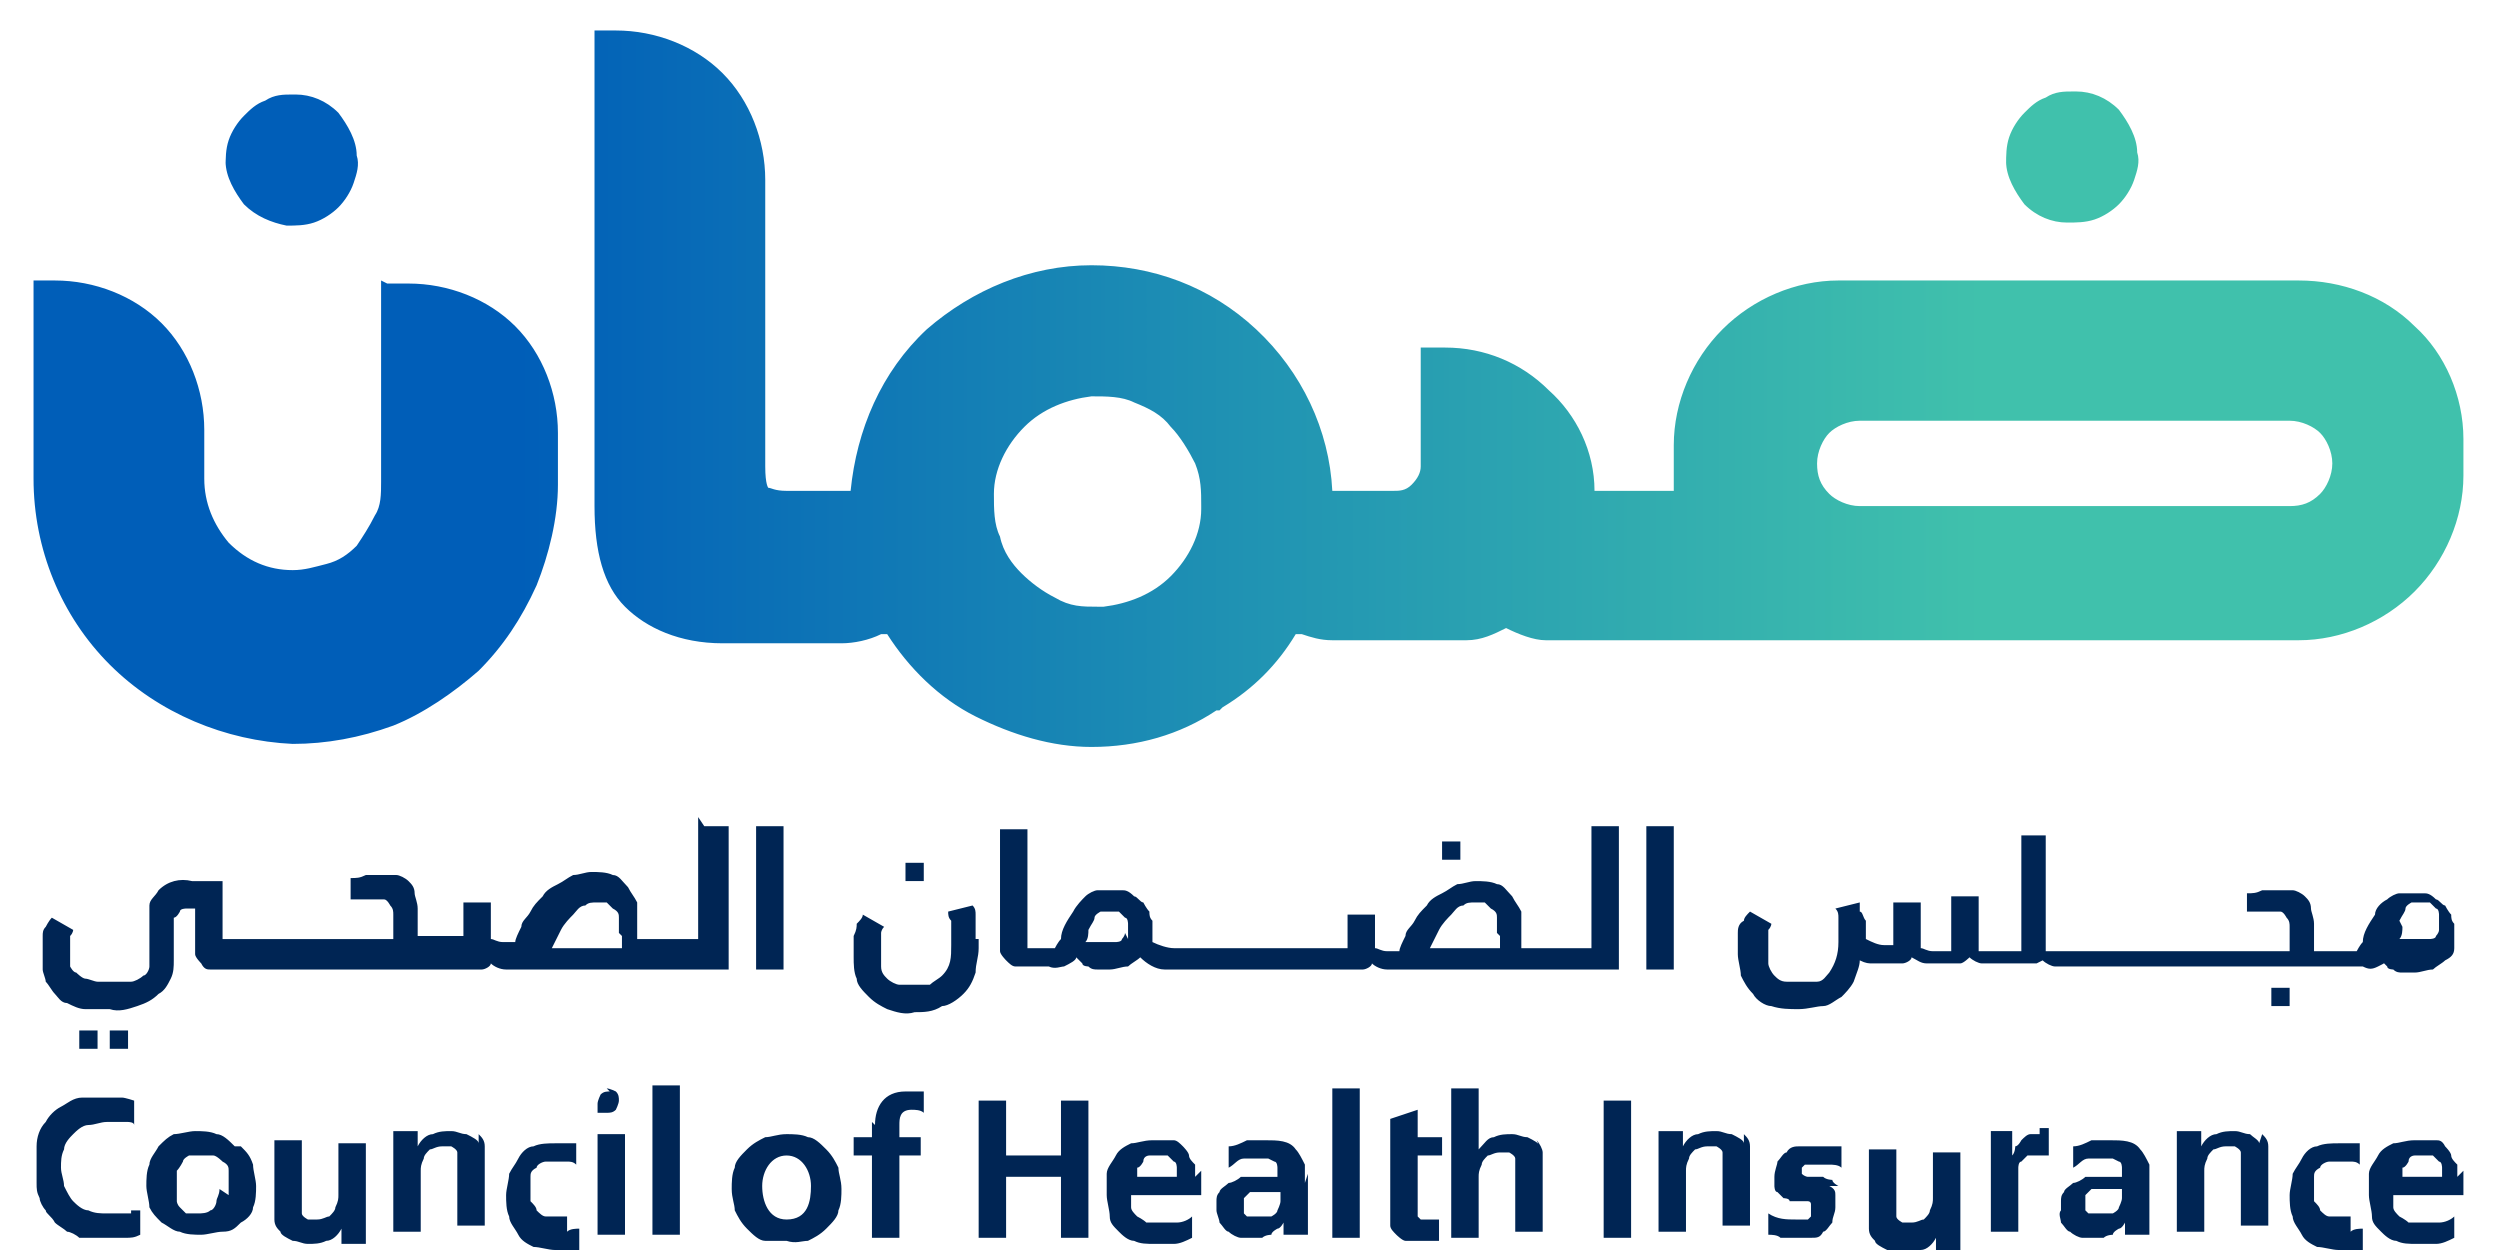
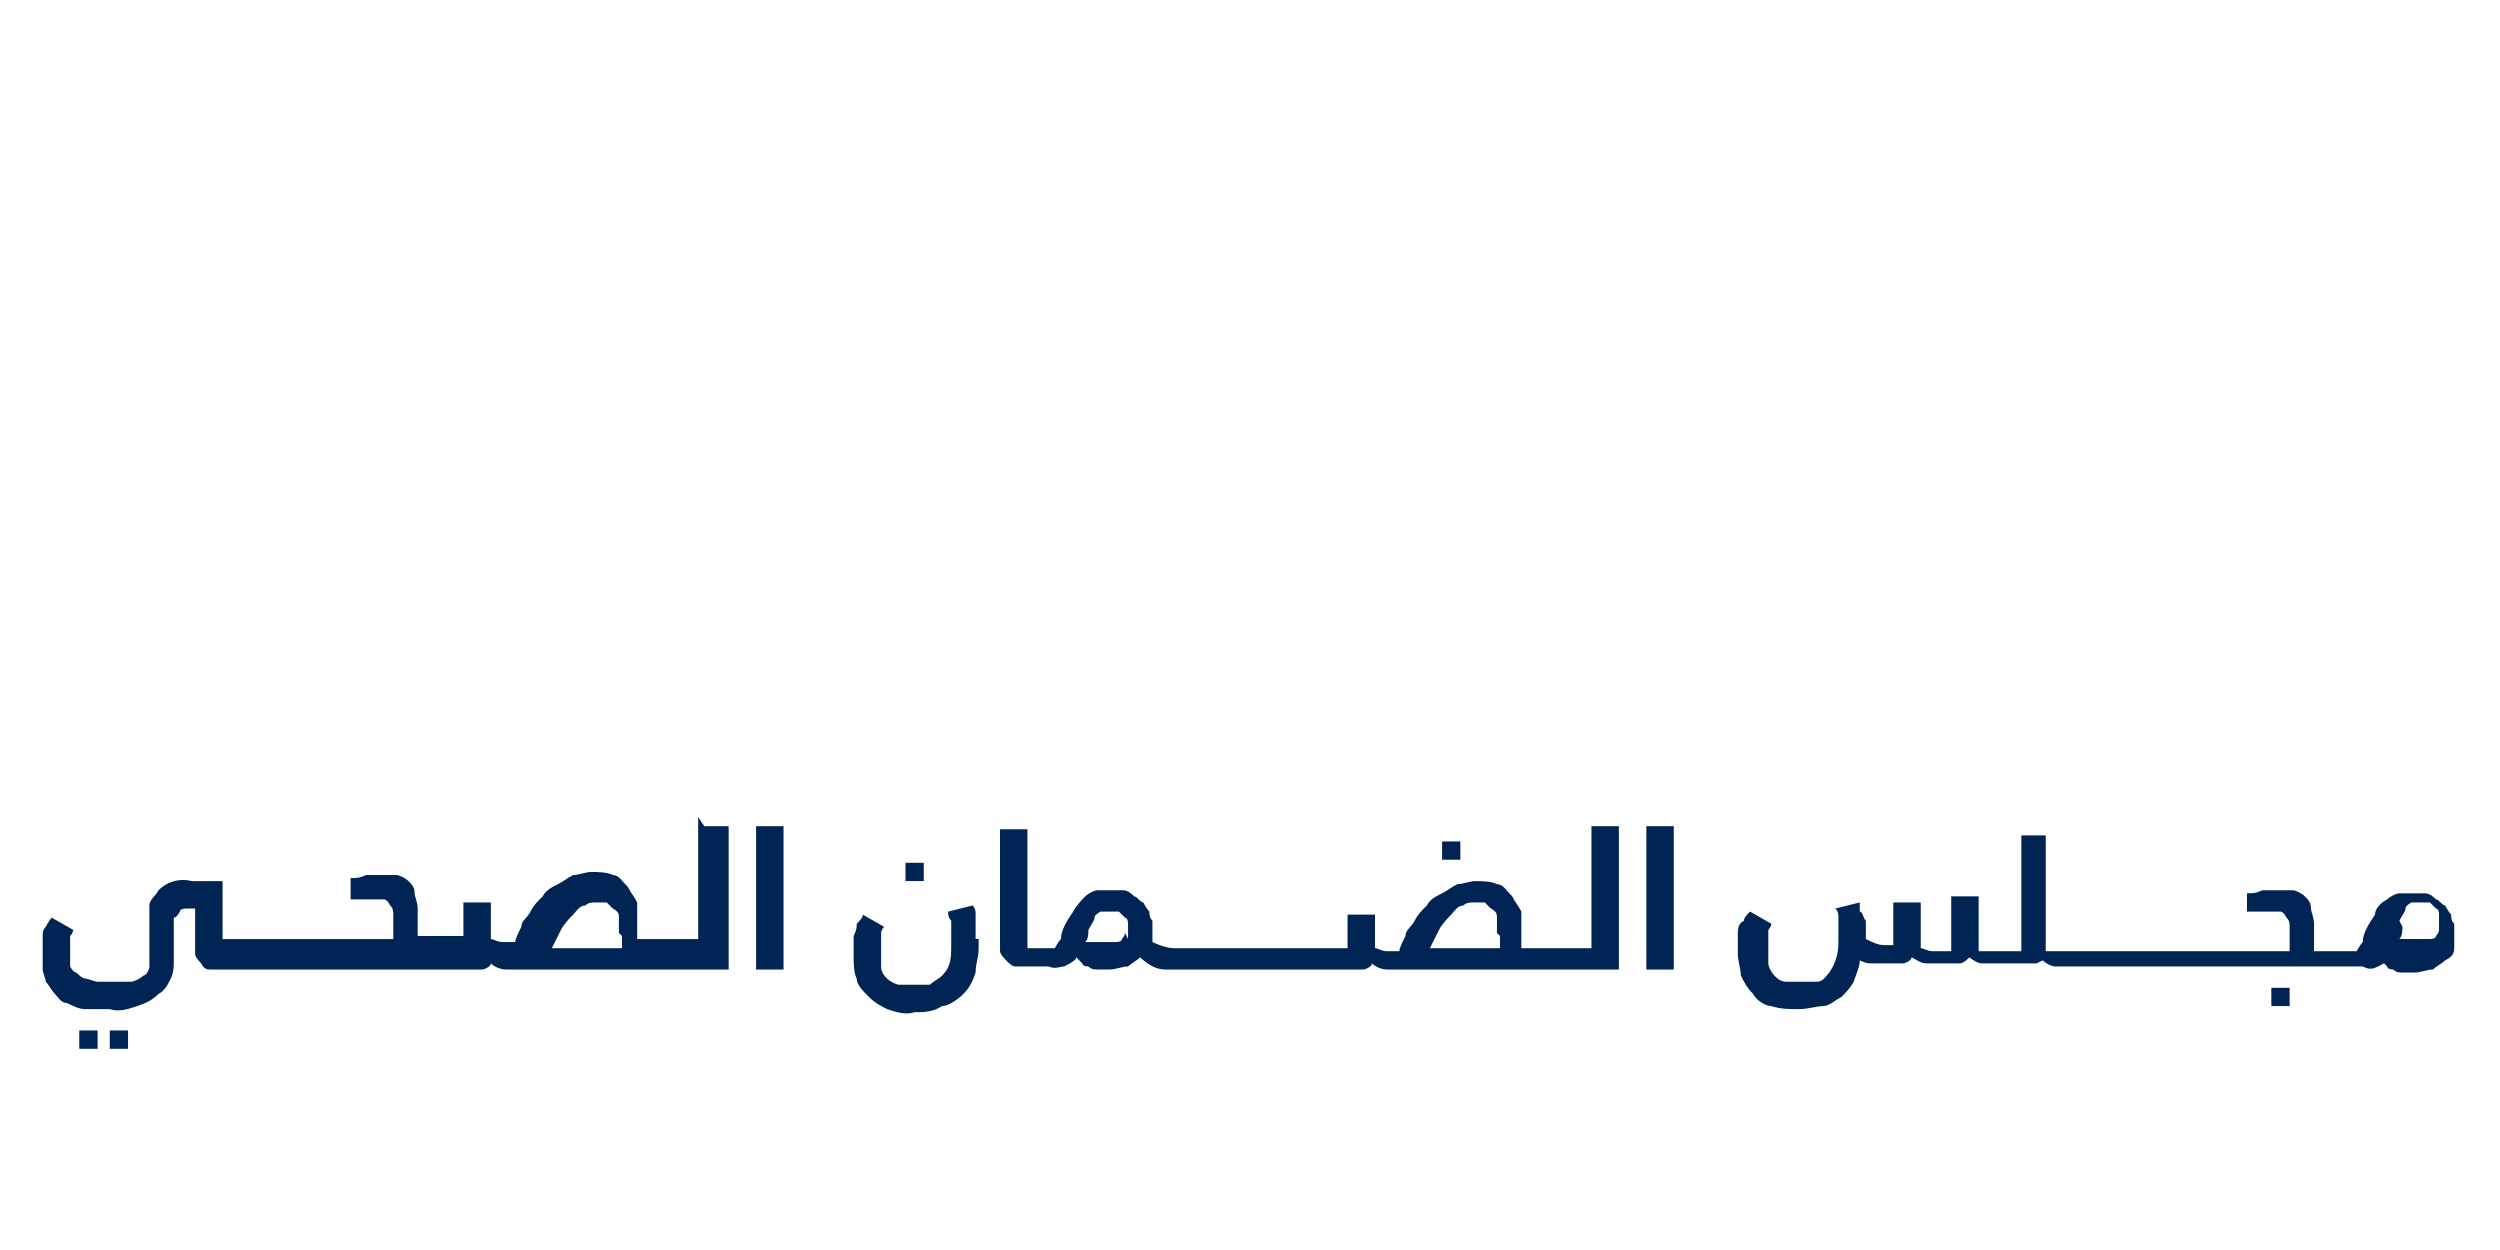
<svg xmlns="http://www.w3.org/2000/svg" version="1.1" viewBox="0 0 82 41">
  <defs>
    <style>
      .cls-1 {
        fill: url(#linear-gradient);
      }

      .cls-2 {
        fill: #002554;
      }
    </style>
    <linearGradient id="linear-gradient" x1="1" y1="29.3" x2="81" y2="29.3" gradientTransform="translate(0 42) scale(1 -1)" gradientUnits="userSpaceOnUse">
      <stop offset=".2" stop-color="#005eb8" />
      <stop offset=".5" stop-color="#2093b3" />
      <stop offset=".8" stop-color="#40c1ac" />
    </linearGradient>
  </defs>
  <g>
    <g id="Layer_1">
      <g>
-         <path class="cls-2" d="M34.8,36.1h.9v4.5h-.9v-2h-1.8v2h-.9v-4.5h.9v1.8h1.8v-1.8ZM39.4,38.4c0,.1,0,.2,0,.4,0,.1,0,.2,0,.4h0s-2.3,0-2.3,0c0,.1,0,.2,0,.4,0,.1.1.2.2.3,0,0,.2.1.3.2.1,0,.2,0,.4,0,.2,0,.4,0,.6,0,.2,0,.4-.1.5-.2v.7c-.2.1-.4.2-.6.2-.2,0-.4,0-.6,0-.3,0-.5,0-.7-.1-.2,0-.4-.2-.5-.3-.2-.2-.3-.3-.3-.5,0-.2-.1-.5-.1-.7,0-.2,0-.5,0-.7,0-.2.2-.4.3-.6.1-.2.3-.3.5-.4.2,0,.4-.1.7-.1.1,0,.2,0,.4,0,.1,0,.2,0,.3,0,.1,0,.2.1.3.2,0,0,.2.2.2.3,0,.1.1.2.2.3,0,.1,0,.2,0,.4h0ZM38.6,38.6c0-.1,0-.2,0-.3,0,0,0-.2-.1-.2,0,0-.1-.1-.2-.2,0,0-.2,0-.3,0-.1,0-.2,0-.3,0,0,0-.2,0-.2.2,0,0-.1.2-.2.2,0,0,0,.2,0,.3h1.5ZM42.9,38.5v1c0,.3,0,.7,0,1h-.8c0,0,0-.2,0-.2,0,0,0-.2,0-.2,0,0-.1.2-.2.2,0,0-.2.1-.2.2,0,0-.2,0-.3.1,0,0-.2,0-.3,0-.1,0-.3,0-.4,0-.1,0-.3-.1-.4-.2-.1,0-.2-.2-.3-.3,0-.1-.1-.3-.1-.4,0-.1,0-.2,0-.3,0-.1,0-.2.1-.3,0-.1.2-.2.3-.3.1,0,.3-.1.4-.2.1,0,.3,0,.4,0,.2,0,.3,0,.4,0h.4c0-.1,0-.2,0-.3,0,0,0-.2-.1-.2,0,0-.2-.1-.2-.1-.1,0-.2,0-.3,0-.2,0-.4,0-.5,0-.2,0-.3.2-.5.3v-.7c.2,0,.4-.1.6-.2.2,0,.4,0,.6,0,.4,0,.8,0,1,.3.1.1.2.3.3.5,0,.2,0,.4,0,.6h0ZM42.1,39.1h-.5c0,0-.2,0-.3,0,0,0-.2,0-.3,0,0,0-.1.1-.2.2,0,0,0,.2,0,.3,0,0,0,.1,0,.2,0,0,0,0,.1.1,0,0,.1,0,.2,0,0,0,.1,0,.2,0,.1,0,.2,0,.4,0,0,0,.2-.1.2-.2,0,0,.1-.2.1-.3,0-.1,0-.2,0-.4h0ZM43.7,40.6h.9v-4.9h-.9v4.9ZM47,40c0,0-.1,0-.2,0,0,0-.1,0-.2,0,0,0,0,0-.1-.1,0,0,0-.1,0-.2,0,0,0-.1,0-.2v-1.6h.8v-.6h-.8v-.9l-.9.3v3c0,.2,0,.3,0,.5,0,.1.1.2.2.3,0,0,.2.2.3.2.1,0,.3,0,.5,0,.1,0,.2,0,.3,0,.1,0,.2,0,.3,0v-.7c0,0-.1,0-.2,0ZM50.5,37.6c0-.1-.2-.2-.4-.3-.2,0-.3-.1-.5-.1-.2,0-.4,0-.6.1-.2,0-.3.2-.5.4h0v-2h-.9v4.9h.9v-1.6c0-.1,0-.3,0-.4,0-.1,0-.2.1-.4,0-.1.1-.2.2-.3.1,0,.2-.1.4-.1.1,0,.2,0,.3,0,0,0,.2.1.2.2,0,.1,0,.2,0,.3v2.1h.9v-2.1c0-.2,0-.3,0-.5,0-.1-.1-.3-.2-.4h0ZM52.6,40.6h.9v-4.5h-.9v4.5ZM57.2,37.5c0-.1-.2-.2-.4-.3-.2,0-.3-.1-.5-.1-.2,0-.4,0-.6.1-.2,0-.4.2-.5.4h0v-.5h-.8v3.3h.9v-1.6c0-.1,0-.3,0-.4,0-.1,0-.2.1-.4,0-.1.1-.2.2-.3.1,0,.2-.1.4-.1.1,0,.2,0,.3,0,0,0,.2.1.2.2,0,0,0,.2,0,.3v2.1h.9v-2.1c0-.2,0-.3,0-.5,0-.2-.1-.3-.2-.4h0ZM60.3,38.9c0,0-.2-.1-.2-.2,0,0-.2,0-.3-.1,0,0-.2,0-.3,0,0,0-.2,0-.2,0,0,0-.1,0-.2-.1,0,0,0,0,0,0s0,0,0,0c0,0,0-.1,0-.2,0,0,0,0,.1-.1,0,0,.1,0,.2,0,0,0,.1,0,.2,0,.1,0,.3,0,.4,0,.1,0,.3,0,.4.1v-.7c0,0-.3,0-.4,0-.2,0-.3,0-.5,0-.2,0-.3,0-.5,0-.1,0-.3,0-.4.2-.1,0-.2.2-.3.3,0,.1-.1.3-.1.5,0,.1,0,.2,0,.3,0,0,0,.2.1.2,0,0,.1.1.2.2,0,0,.2,0,.2.1,0,0,.2,0,.2,0,0,0,.2,0,.2,0,0,0,.1,0,.2,0,0,0,.1,0,.1.1,0,0,0,0,0,.1,0,0,0,0,0,.1,0,0,0,.1,0,.2,0,0,0,0-.1.1,0,0-.1,0-.2,0,0,0-.1,0-.2,0-.3,0-.6,0-.9-.2v.7c.1,0,.3,0,.4.1.2,0,.3,0,.5,0,.2,0,.3,0,.5,0,.2,0,.3,0,.4-.2.1,0,.2-.2.3-.3,0-.2.1-.3.1-.5,0-.1,0-.3,0-.4,0-.1,0-.2-.2-.3h0ZM63.4,38.9c0,.1,0,.3,0,.4,0,.1,0,.2-.1.4,0,.1-.1.2-.2.3-.1,0-.2.1-.4.1-.1,0-.2,0-.3,0,0,0-.2-.1-.2-.2,0,0,0-.2,0-.2v-.2s0,0,0,0c0,0,0,0,0,0v-1.8h-.9v2.1c0,.2,0,.3,0,.5,0,.2.1.3.2.4,0,.1.2.2.4.3.2,0,.3.1.5.1.2,0,.4,0,.6-.1.2,0,.4-.2.5-.4v.5h.8v-3.3h-.9v1.6ZM66.9,37.2c-.1,0-.2,0-.3,0-.1,0-.2.1-.3.2,0,0-.1.2-.2.2,0,0,0,.2-.1.3h0v-.8h-.7v3.3h.9v-1.5c0-.1,0-.2,0-.3,0,0,0-.2,0-.3,0,0,0-.2.1-.2,0,0,.1-.1.2-.2,0,0,.2,0,.3,0,0,0,.1,0,.2,0,0,0,.1,0,.2,0v-.9s0,0-.1,0h-.2ZM70.5,38.5v1c0,.3,0,.7,0,1h-.8c0,0,0-.2,0-.2,0,0,0-.2,0-.2h0c0,0-.1.2-.2.2,0,0-.2.1-.2.2,0,0-.2,0-.3.1-.1,0-.2,0-.3,0-.1,0-.3,0-.4,0-.1,0-.3-.1-.4-.2-.1,0-.2-.2-.3-.3,0-.1-.1-.3,0-.4,0-.1,0-.2,0-.3,0-.1,0-.2.1-.3,0-.1.2-.2.3-.3.1,0,.3-.1.4-.2.1,0,.3,0,.4,0,.1,0,.3,0,.4,0h.4c0-.1,0-.2,0-.3,0,0,0-.2-.1-.2,0,0-.2-.1-.2-.1-.1,0-.2,0-.3,0-.2,0-.4,0-.5,0-.2,0-.3.2-.5.3v-.7c.2,0,.4-.1.6-.2.2,0,.4,0,.6,0,.4,0,.8,0,1,.3.1.1.2.3.3.5,0,.2,0,.4,0,.6h0ZM69.7,39h-.5c0,0-.2,0-.3,0,0,0-.2,0-.3,0,0,0-.1.1-.2.2,0,0,0,.2,0,.3,0,0,0,.1,0,.2,0,0,0,0,.1.1,0,0,.1,0,.2,0,0,0,.1,0,.2,0,.1,0,.2,0,.4,0,0,0,.2-.1.2-.2,0,0,.1-.2.1-.3,0-.1,0-.2,0-.4h0ZM74.1,37.5c0-.1-.2-.2-.3-.3-.2,0-.3-.1-.5-.1-.2,0-.4,0-.6.1-.2,0-.4.2-.5.4h0v-.5h-.8v3.3h.9v-1.6c0-.1,0-.3,0-.4,0-.1,0-.2.1-.4,0-.1.1-.2.2-.3.1,0,.2-.1.4-.1.1,0,.2,0,.3,0,0,0,.2.1.2.2,0,.1,0,.2,0,.3v2.1h.9v-2.1c0-.2,0-.3,0-.5,0-.2-.1-.3-.2-.4h0ZM77.1,39.9c-.1,0-.2,0-.3,0-.1,0-.3,0-.4,0-.1,0-.2-.1-.3-.2,0-.1-.1-.2-.2-.3,0-.1,0-.3,0-.4,0-.1,0-.3,0-.4,0-.1,0-.2.2-.3,0-.1.2-.2.3-.2.1,0,.3,0,.4,0,.1,0,.2,0,.3,0,.1,0,.2,0,.3.1v-.7c0,0-.2,0-.3,0-.1,0-.3,0-.4,0-.2,0-.5,0-.7.1-.2,0-.4.2-.5.4-.1.2-.2.3-.3.5,0,.2-.1.5-.1.7,0,.2,0,.5.1.7,0,.2.2.4.3.6.1.2.3.3.5.4.2,0,.5.1.7.1.1,0,.3,0,.4,0,.1,0,.3,0,.4,0v-.7c-.1,0-.3,0-.4.1h0ZM80.8,38.4c0,.1,0,.2,0,.4,0,.1,0,.2,0,.4h0s-2.3,0-2.3,0c0,.1,0,.2,0,.4,0,.1.1.2.2.3,0,0,.2.1.3.2.1,0,.2,0,.4,0,.2,0,.4,0,.6,0,.2,0,.4-.1.5-.2v.7c-.2.1-.4.2-.6.2-.2,0-.4,0-.6,0-.3,0-.5,0-.7-.1-.2,0-.4-.2-.5-.3-.2-.2-.3-.3-.3-.5,0-.2-.1-.5-.1-.7,0-.2,0-.5,0-.7,0-.2.2-.4.3-.6.1-.2.3-.3.5-.4.2,0,.4-.1.7-.1.1,0,.2,0,.4,0,.1,0,.2,0,.3,0,.1,0,.2,0,.3.2,0,0,.2.2.2.3,0,.1.1.2.2.3,0,.1,0,.2,0,.4h0ZM80.1,38.6c0-.1,0-.2,0-.3,0,0,0-.2-.1-.2,0,0-.1-.1-.2-.2,0,0-.2,0-.3,0-.1,0-.2,0-.3,0,0,0-.2,0-.2.2,0,0-.1.2-.2.2,0,0,0,.2,0,.3h1.5ZM4.3,39.8c0,0-.2,0-.3,0,0,0-.2,0-.3,0s-.2,0-.2,0c-.2,0-.4,0-.6-.1-.2,0-.4-.2-.5-.3-.1-.1-.2-.3-.3-.5,0-.2-.1-.4-.1-.6,0-.2,0-.4.1-.6,0-.2.2-.4.3-.5.1-.1.3-.3.5-.3.2,0,.4-.1.6-.1h.3c0,0,.2,0,.2,0,0,0,.2,0,.2,0,0,0,.2,0,.2.1v-.8c0,0-.3-.1-.4-.1-.2,0-.3,0-.5,0-.3,0-.6,0-.8,0-.3,0-.5.2-.7.3-.2.1-.4.3-.5.5-.2.2-.3.5-.3.8,0,.1,0,.2,0,.3,0,.1,0,.2,0,.4,0,.2,0,.3,0,.5,0,.2,0,.3.1.5,0,.1.1.3.2.4,0,.1.2.2.3.4.1.1.3.2.4.3.1,0,.3.1.4.2.2,0,.3,0,.5,0,.2,0,.3,0,.5,0,.2,0,.3,0,.5,0,.2,0,.3,0,.5-.1v-.8c-.1,0-.2,0-.3,0h0ZM7.9,37.6c.2.2.3.3.4.6,0,.2.1.5.1.7,0,.2,0,.5-.1.7,0,.2-.2.4-.4.5-.2.2-.3.3-.6.3-.2,0-.5.1-.7.1-.2,0-.5,0-.7-.1-.2,0-.4-.2-.6-.3-.2-.2-.3-.3-.4-.5,0-.2-.1-.5-.1-.7,0-.2,0-.5.1-.7,0-.2.2-.4.3-.6.2-.2.3-.3.5-.4.2,0,.5-.1.7-.1.2,0,.5,0,.7.1.2,0,.4.2.6.4ZM7.5,39.2c0-.1,0-.3,0-.4,0-.1,0-.3,0-.4,0-.1,0-.2-.2-.3,0,0-.2-.2-.3-.2-.1,0-.2,0-.4,0-.1,0-.3,0-.4,0,0,0-.2.1-.2.2,0,0-.1.2-.2.3,0,.1,0,.2,0,.4h0v.2c0,0,0,.2,0,.2,0,0,0,.2,0,.2,0,0,0,.1.1.2,0,0,.1.1.2.2,0,0,.1,0,.2,0,0,0,.1,0,.2,0,.1,0,.3,0,.4-.1.1,0,.2-.2.2-.3,0-.1.1-.2.1-.4h0ZM11.1,38.8c0,.1,0,.3,0,.4,0,.1,0,.2-.1.4,0,.1-.1.2-.2.3-.1,0-.2.1-.4.1-.1,0-.2,0-.3,0,0,0-.2-.1-.2-.2,0,0,0-.2,0-.2v-.2h0c0-.1,0-.1,0-.2v-1.8h-.9v2.1c0,.2,0,.3,0,.5,0,.2.1.3.2.4,0,.1.2.2.4.3.2,0,.3.1.5.1.2,0,.4,0,.6-.1.2,0,.4-.2.5-.4h0v.5h.8v-3.3h-.9v1.6ZM15.7,37.5c0-.1-.2-.2-.4-.3-.2,0-.3-.1-.5-.1-.2,0-.4,0-.6.1-.2,0-.4.2-.5.4h0v-.5h-.8v3.3h.9v-1.6c0-.1,0-.3,0-.4,0-.1,0-.2.1-.4,0-.1.1-.2.2-.3.1,0,.2-.1.4-.1.1,0,.2,0,.3,0,0,0,.2.1.2.2,0,.1,0,.2,0,.3v2.1h.9v-2.1c0-.2,0-.3,0-.5,0-.2-.1-.3-.2-.4h0ZM18.6,39.9c-.1,0-.2,0-.3,0-.1,0-.3,0-.4,0-.1,0-.2-.1-.3-.2,0-.1-.1-.2-.2-.3,0-.1,0-.3,0-.4,0-.1,0-.3,0-.4,0-.1,0-.2.2-.3,0-.1.2-.2.3-.2.1,0,.3,0,.4,0,.1,0,.2,0,.3,0,.1,0,.2,0,.3.1v-.7c0,0-.2,0-.3,0-.1,0-.3,0-.4,0-.2,0-.5,0-.7.1-.2,0-.4.2-.5.4-.1.2-.2.3-.3.5,0,.2-.1.5-.1.7,0,.2,0,.5.1.7,0,.2.2.4.3.6.1.2.3.3.5.4.2,0,.5.1.7.1.1,0,.3,0,.4,0,.1,0,.3,0,.4,0v-.7c-.1,0-.3,0-.4.1h0ZM19.6,40.5h.9v-3.3h-.9v3.3ZM21.4,40.5h.9v-4.9h-.9v4.9ZM20,35.8c-.1,0-.2,0-.3.1,0,0-.1.2-.1.3,0,0,0,.1,0,.2,0,0,0,.1,0,.1,0,0,0,0,.1,0,0,0,.1,0,.2,0,.1,0,.2,0,.3-.1,0,0,.1-.2.1-.3s0-.2-.1-.3c0,0-.2-.1-.3-.1ZM25.8,37.2c.2,0,.5,0,.7.1.2,0,.4.2.6.4.2.2.3.4.4.6,0,.2.1.4.1.7,0,.2,0,.5-.1.7,0,.2-.2.4-.4.6-.2.2-.4.3-.6.4-.2,0-.4.1-.7,0-.2,0-.5,0-.7,0-.2,0-.4-.2-.6-.4-.2-.2-.3-.4-.4-.6,0-.2-.1-.4-.1-.7,0-.2,0-.5.1-.7,0-.2.2-.4.4-.6.2-.2.4-.3.6-.4.2,0,.4-.1.7-.1ZM25.8,40c.7,0,.8-.6.8-1.1s-.3-1-.8-1-.8.5-.8,1,.2,1.1.8,1.1ZM28.6,36.8v.5h-.6v.6h.6v2.7h.9v-2.7h.7v-.6h-.7v-.4c0-.2,0-.5.4-.5.1,0,.3,0,.4.1v-.7c-.1,0-.3,0-.6,0-.7,0-1,.5-1,1.1" />
        <path class="cls-2" d="M2.7,34.4s0,0-.1,0c0,0,0,0,0-.1,0,0,0-.1,0-.2,0,0,0-.1,0-.2,0,0,0,0,0-.1,0,0,0,0,.1,0,0,0,.1,0,.2,0,0,0,.1,0,.2,0,0,0,0,0,.1,0,0,0,0,0,0,.1,0,0,0,.1,0,.2,0,0,0,.1,0,.2,0,0,0,0,0,.1,0,0,0,0-.1,0,0,0-.1,0-.2,0,0,0-.1,0-.2,0ZM3.7,34.4c0,0,.1,0,.2,0,0,0,.1,0,.2,0,0,0,0,0,.1,0,0,0,0,0,0-.1,0,0,0-.1,0-.2,0,0,0-.1,0-.2,0,0,0,0,0-.1,0,0,0,0-.1,0,0,0-.1,0-.2,0,0,0-.1,0-.2,0,0,0,0,0-.1,0,0,0,0,0,0,.1,0,0,0,.1,0,.2,0,0,0,.1,0,.2,0,0,0,0,0,.1,0,0,0,0,.1,0ZM23.1,27.1h.8v4.7h-6.5c-.3,0-.5,0-.8,0-.2,0-.4-.1-.5-.2,0,.1-.2.2-.3.2-.1,0-.3,0-.5,0H7.3c-.1,0-.2,0-.4,0-.1,0-.2,0-.3-.2,0,0-.2-.2-.2-.3,0-.1,0-.3,0-.5v-1c-.1,0-.2,0-.3,0,0,0-.2,0-.2.1,0,0-.1.2-.2.2,0,.1,0,.3,0,.4v1c0,.2,0,.4-.1.6-.1.2-.2.4-.4.5-.2.2-.4.3-.7.4-.3.1-.6.2-.9.1-.3,0-.6,0-.8,0-.2,0-.4-.1-.6-.2-.2,0-.3-.2-.4-.3-.1-.1-.2-.3-.3-.4,0-.1-.1-.3-.1-.4,0-.1,0-.2,0-.3,0-.1,0-.3,0-.4,0-.1,0-.2,0-.4,0-.1,0-.2.1-.3,0,0,.1-.2.2-.3l.7.4c0,0,0,.1-.1.2,0,0,0,.2,0,.2,0,0,0,.2,0,.2,0,0,0,.2,0,.2,0,0,0,.2,0,.2,0,0,0,.2,0,.2,0,0,.1.2.2.2,0,0,.2.2.3.2.1,0,.3.1.4.1.2,0,.4,0,.6,0,.2,0,.4,0,.5,0,.1,0,.3-.1.4-.2.1,0,.2-.2.2-.3,0-.1,0-.2,0-.3v-1.1c0-.2,0-.4,0-.6,0-.2.2-.3.3-.5.3-.3.7-.4,1.1-.3h1v1.4c0,0,0,.2,0,.3,0,0,0,.1,0,.2,0,0,0,0,0,0,0,0,0,0,.1,0h5.5c0,0,0-.1,0-.2,0,0,0-.2,0-.2,0-.1,0-.2,0-.4,0-.1,0-.2-.1-.3,0,0-.1-.2-.2-.2,0,0-.2,0-.3,0h-.4c0,0-.1,0-.2,0,0,0-.1,0-.2,0v-.7c.2,0,.3,0,.5-.1.2,0,.3,0,.5,0,.2,0,.3,0,.5,0,.1,0,.3.1.4.2.1.1.2.2.2.4,0,.1.1.3.1.5,0,.1,0,.3,0,.4,0,.1,0,.2,0,.3,0,0,0,.2,0,.2,0,0,0,0,0,0,0,0,0,0,0,0h1.2c0,0,.1,0,.2,0,0,0,0,0,.1,0,0,0,0,0,0-.1,0,0,0-.2,0-.2v-.8h.9v1c0,0,0,.1,0,.2.1,0,.2.1.4.1.1,0,.3,0,.4,0,0-.1.1-.3.2-.5,0-.2.2-.3.3-.5.1-.2.2-.3.4-.5.1-.2.3-.3.5-.4.2-.1.3-.2.5-.3.2,0,.4-.1.6-.1.2,0,.5,0,.7.1.2,0,.3.2.5.4.1.2.2.3.3.5,0,.2,0,.4,0,.7v.5h2v-4ZM20.3,30.6c0-.2,0-.3,0-.5,0-.1,0-.2-.2-.3,0,0-.1-.1-.2-.2,0,0-.2,0-.3,0-.2,0-.3,0-.4.1-.2,0-.3.2-.4.3-.1.1-.3.3-.4.5-.1.2-.2.4-.3.6h2.3v-.4ZM24.8,31.8h.9v-4.7h-.9v4.7ZM29.7,28.9s0,0,.1,0c0,0,.1,0,.2,0,0,0,.1,0,.2,0,0,0,0,0,.1,0,0,0,0,0,0-.1,0,0,0-.1,0-.2,0,0,0-.1,0-.2,0,0,0,0,0-.1,0,0,0,0-.1,0,0,0-.1,0-.2,0,0,0-.1,0-.2,0,0,0,0,0-.1,0,0,0,0,0,0,.1,0,0,0,.1,0,.2,0,0,0,.1,0,.2,0,0,0,0,0,.1ZM32,30.8c0-.1,0-.2,0-.4,0-.1,0-.2,0-.4,0-.1,0-.2-.1-.3l-.8.2c0,.1,0,.2.1.3,0,.1,0,.2,0,.3,0,.1,0,.2,0,.3,0,0,0,.2,0,.2,0,.4,0,.7-.3,1-.1.1-.3.2-.4.3-.2,0-.3,0-.5,0-.2,0-.3,0-.5,0-.1,0-.3-.1-.4-.2-.1-.1-.2-.2-.2-.4,0-.1,0-.3,0-.5,0,0,0-.2,0-.2,0,0,0-.2,0-.2,0,0,0-.2,0-.2,0,0,0-.1.1-.2l-.7-.4c0,.1-.1.2-.2.3,0,.1,0,.2-.1.4,0,.1,0,.2,0,.4,0,.1,0,.2,0,.3,0,.2,0,.5.1.7,0,.2.2.4.4.6.2.2.4.3.6.4.3.1.6.2.9.1.3,0,.6,0,.9-.2.2,0,.5-.2.7-.4.2-.2.3-.4.4-.7,0-.3.1-.5.1-.8,0-.1,0-.2,0-.3h0ZM47.3,28.2s0,0,.1,0c0,0,.1,0,.2,0,0,0,.1,0,.2,0,0,0,0,0,.1,0,0,0,0,0,0-.1,0,0,0-.1,0-.2,0,0,0-.1,0-.2,0,0,0,0,0-.1,0,0,0,0-.1,0,0,0-.1,0-.2,0,0,0-.1,0-.2,0,0,0,0,0-.1,0,0,0,0,0,0,.1,0,0,0,.1,0,.2,0,0,0,.1,0,.2,0,0,0,0,0,.1ZM53.1,31.8h-6.8c-.3,0-.5,0-.8,0-.2,0-.4-.1-.5-.2,0,.1-.2.2-.3.2-.1,0-.3,0-.5,0h-6c-.3,0-.6-.2-.8-.4-.1.1-.3.2-.4.3-.2,0-.4.1-.6.1-.1,0-.3,0-.4,0-.1,0-.2,0-.3-.1,0,0-.2,0-.2-.1,0,0-.1-.1-.2-.2,0,.1-.2.2-.4.3-.1,0-.3.1-.5,0h-.6c-.2,0-.3,0-.5,0-.1,0-.2-.1-.3-.2,0,0-.2-.2-.2-.3,0-.1,0-.3,0-.4v-3.6h.9v3.4c0,0,0,.2,0,.3,0,0,0,.1,0,.2,0,0,0,0,.1,0,0,0,.1,0,.2,0h.3c.1,0,.2,0,.3,0,0,0,.1-.2.2-.3,0-.3.2-.6.4-.9.1-.2.3-.4.4-.5.1-.1.3-.2.4-.2.1,0,.3,0,.4,0,.1,0,.3,0,.4,0,.1,0,.2,0,.4.2.1,0,.2.2.3.2,0,0,.1.2.2.3,0,.1,0,.2.1.3,0,.1,0,.2,0,.3,0,0,0,.1,0,.2,0,0,0,.1,0,.2h0c.2.1.5.2.7.2h5.4c0,0,.1,0,.2,0,0,0,0,0,.1,0,0,0,0,0,0-.1,0,0,0-.2,0-.2v-.8h.9v1.1c.1,0,.2.1.4.1.1,0,.3,0,.4,0,0-.1.1-.3.2-.5,0-.2.2-.3.3-.5.1-.2.2-.3.4-.5.1-.2.3-.3.5-.4.2-.1.3-.2.5-.3.2,0,.4-.1.6-.1.2,0,.5,0,.7.1.2,0,.3.2.5.4.1.2.2.3.3.5,0,.2,0,.4,0,.7v.5h2.3v-4h.9v4.7ZM37,30.8c0,0,0-.2,0-.3,0,0,0-.2,0-.2,0,0,0-.2-.1-.2,0,0-.1-.1-.2-.2,0,0-.2,0-.3,0-.1,0-.2,0-.3,0,0,0-.2.1-.2.2,0,.1-.1.2-.2.4,0,.1,0,.3-.1.4,0,0,0,0,.1,0,0,0,.1,0,.2,0,0,0,.2,0,.2,0,0,0,.2,0,.2,0,0,0,.2,0,.3,0,0,0,.2,0,.2-.1,0,0,.1-.1.1-.2h0ZM49.1,30.6c0-.2,0-.3,0-.5,0-.1,0-.2-.2-.3,0,0-.1-.1-.2-.2,0,0-.2,0-.3,0-.2,0-.3,0-.4.1-.2,0-.3.2-.4.3-.1.1-.3.3-.4.5-.1.2-.2.4-.3.6h2.3v-.4ZM54,31.8h.9v-4.7h-.9v4.7ZM75.1,32.9c0,0,0-.1,0-.2,0,0,0-.1,0-.2,0,0,0,0,0-.1,0,0,0,0-.1,0,0,0-.1,0-.2,0,0,0-.1,0-.2,0,0,0,0,0-.1,0,0,0,0,0,0,.1,0,0,0,.1,0,.2,0,0,0,.1,0,.2,0,0,0,0,0,.1,0,0,0,0,.1,0,0,0,.1,0,.2,0,0,0,.1,0,.2,0,0,0,0,0,.1,0,0,0,0,0,0-.1ZM78.4,31.4c0,.1-.2.2-.4.3s-.3.1-.5,0h-9.5c-.2,0-.4,0-.6,0-.1,0-.3-.1-.4-.2,0,0,0,0-.2.1,0,0,0,0-.1,0-.1,0-.3,0-.4,0h-.7c-.2,0-.4,0-.6,0-.1,0-.3-.1-.4-.2,0,0-.2.2-.3.2-.1,0-.3,0-.4,0h-.1c-.2,0-.4,0-.6,0-.2,0-.3-.1-.5-.2,0,.1-.2.2-.3.2-.1,0-.3,0-.5,0h-.1c-.1,0-.3,0-.4,0-.1,0-.2,0-.4-.1,0,.2-.1.4-.2.7-.1.2-.3.4-.4.5-.2.1-.4.3-.6.3-.2,0-.5.1-.8.1-.3,0-.6,0-.9-.1-.2,0-.5-.2-.6-.4-.2-.2-.3-.4-.4-.6,0-.2-.1-.5-.1-.7,0-.1,0-.2,0-.3,0-.1,0-.2,0-.4,0-.1,0-.3.2-.4,0-.1.1-.2.2-.3l.7.4c0,0,0,.1-.1.2,0,0,0,.2,0,.2,0,0,0,.2,0,.2,0,0,0,.2,0,.2,0,.2,0,.3,0,.5,0,.1.1.3.2.4.1.1.2.2.4.2.2,0,.3,0,.5,0,.2,0,.3,0,.5,0,.2,0,.3-.2.4-.3.2-.3.3-.6.3-1,0,0,0-.2,0-.2,0,0,0-.2,0-.3,0-.1,0-.2,0-.3,0-.1,0-.2-.1-.3l.8-.2v.3c.1,0,.1.2.2.3,0,.1,0,.2,0,.3,0,.1,0,.2,0,.3.2.1.4.2.6.2,0,0,.1,0,.2,0,0,0,0,0,.1,0,0,0,0,0,0-.1,0,0,0-.2,0-.2v-1.1h.9v1.3h0v.2c.1,0,.2.1.4.1.1,0,.2,0,.3,0,0,0,.1,0,.2,0,0,0,0,0,.1,0,0,0,0,0,0-.1,0,0,0-.2,0-.2v-1.5h.9v1.6h0v.2c.1,0,.2,0,.3,0,.1,0,.3,0,.4,0h.4c0,0,.1,0,.2,0,0,0,0,0,.1,0,0,0,0,0,0-.1,0,0,0-.2,0-.2v-3.5h.8v3.6h0v.2c.1,0,.2,0,.3,0,.1,0,.3,0,.4,0h7.3c0,0,0-.1,0-.2,0,0,0-.2,0-.2,0-.1,0-.2,0-.4,0-.1,0-.2-.1-.3,0,0-.1-.2-.2-.2,0,0-.2,0-.3,0h-.4c0,0-.1,0-.2,0,0,0-.1,0-.2,0v-.6c.2,0,.3,0,.5-.1.2,0,.3,0,.5,0,.2,0,.3,0,.5,0,.1,0,.3.1.4.2.1.1.2.2.2.4,0,.1.1.3.1.5,0,.1,0,.3,0,.4,0,.1,0,.2,0,.3,0,0,0,.2,0,.2,0,0,0,0,0,0,0,0,0,0,0,0h.4c.3,0,.7,0,1,0,0,0,.1-.2.2-.3,0-.3.2-.6.4-.9,0-.2.2-.4.4-.5.1-.1.3-.2.4-.2.1,0,.3,0,.4,0,.2,0,.3,0,.4,0,.1,0,.2,0,.4.2.1,0,.2.2.3.2,0,0,.1.2.2.3,0,.1,0,.2.1.3,0,.1,0,.2,0,.3,0,.2,0,.3,0,.5,0,.2-.1.3-.3.4-.1.1-.3.2-.4.3-.2,0-.4.1-.6.1-.1,0-.3,0-.4,0-.1,0-.2,0-.3-.1,0,0-.2,0-.2-.1,0,0-.1-.1-.2-.2h0ZM78.8,30.4c0,.1,0,.3-.1.4,0,0,0,0,.1,0,0,0,.1,0,.2,0,0,0,.2,0,.2,0,0,0,.2,0,.2,0,0,0,.2,0,.3,0,0,0,.2,0,.2-.1,0,0,.1-.1.1-.2,0,0,0-.2,0-.3,0,0,0-.2,0-.2,0,0,0-.2-.1-.2,0,0-.1-.1-.2-.2,0,0-.2,0-.3,0-.1,0-.2,0-.3,0,0,0-.2.1-.2.2,0,.1-.1.2-.2.4" />
-         <path class="cls-1" d="M12.5,9.2v6.6c0,.4,0,.8-.2,1.1-.2.4-.4.7-.6,1-.3.3-.6.5-1,.6-.4.1-.7.2-1.1.2-.8,0-1.5-.3-2.1-.9-.5-.6-.8-1.3-.8-2.1v-1.6c0-1.3-.5-2.6-1.4-3.5-.9-.9-2.2-1.4-3.5-1.4h-.7v6.5c0,2.3.9,4.5,2.5,6.1s3.8,2.5,6,2.6h0c1.1,0,2.2-.2,3.3-.6,1-.4,2-1.1,2.8-1.8.8-.8,1.4-1.7,1.9-2.8.4-1,.7-2.2.7-3.3v-1.7c0-1.3-.5-2.6-1.4-3.5-.9-.9-2.2-1.4-3.5-1.4h-.7ZM7.4,5.3c0,.5.3,1,.6,1.4.4.4.9.6,1.4.7.3,0,.6,0,.9-.1.3-.1.6-.3.8-.5.2-.2.4-.5.5-.8.1-.3.2-.6.1-.9,0-.5-.3-1-.6-1.4-.4-.4-.9-.6-1.4-.6h-.1c-.3,0-.6,0-.9.2-.3.1-.5.3-.7.5-.2.2-.4.5-.5.8-.1.3-.1.6-.1.9h0ZM65.8,5.3c0,.5.3,1,.6,1.4.4.4.9.6,1.4.6.3,0,.6,0,.9-.1.3-.1.6-.3.8-.5.2-.2.4-.5.5-.8.1-.3.2-.6.1-.9,0-.5-.3-1-.6-1.4-.4-.4-.9-.6-1.4-.6h-.1c-.3,0-.6,0-.9.2-.3.1-.5.3-.7.5-.2.2-.4.5-.5.8-.1.3-.1.6-.1.9h0ZM75.7,9.2h-15.4c-1.4,0-2.8.6-3.8,1.6-1,1-1.6,2.4-1.6,3.8v1.5h-2.6c0-1.3-.6-2.5-1.5-3.3-.9-.9-2.1-1.4-3.4-1.4h-.8v3.9c0,.2-.1.4-.3.6-.2.2-.4.2-.6.2h-2c-.1-2-1-3.9-2.5-5.3-1.5-1.4-3.4-2.1-5.4-2.1-2,0-3.9.8-5.4,2.1-1.5,1.4-2.3,3.3-2.5,5.3h-2.1c-.4,0-.5-.1-.6-.1,0,0-.1-.1-.1-.7V5.9c0-1.3-.5-2.6-1.4-3.5-.9-.9-2.2-1.4-3.5-1.4h-.7v15.6c0,1.5.3,2.6,1,3.3.7.7,1.8,1.2,3.2,1.2h3.1c.2,0,.4,0,.6,0h.2c.4,0,.9-.1,1.3-.3,0,0,.2,0,.2,0,.7,1.1,1.7,2.1,2.9,2.7,1.2.6,2.5,1,3.8,1,1.5,0,2.9-.4,4.1-1.2h.1c0,0,.1-.1.1-.1,1-.6,1.8-1.4,2.4-2.4,0,0,.2,0,.2,0,.3.1.6.2,1,.2.1,0,.3,0,.4,0,.3,0,.7,0,1,0h1.2c.8,0,1.3,0,1.8,0,.5,0,.9-.2,1.3-.4.4.2.9.4,1.3.4.6,0,1.2,0,2,0h22.7c1.4,0,2.8-.6,3.8-1.6,1-1,1.6-2.4,1.6-3.8v-1.2c0-1.4-.6-2.8-1.6-3.7-1-1-2.4-1.5-3.8-1.5h0ZM39.4,16.7c0,.8-.4,1.6-1,2.2-.6.6-1.4.9-2.2,1h-.2c-.5,0-.9,0-1.4-.3-.4-.2-.8-.5-1.1-.8-.3-.3-.6-.7-.7-1.2-.2-.4-.2-.9-.2-1.4,0-.8.4-1.6,1-2.2.6-.6,1.4-.9,2.2-1,.5,0,1,0,1.4.2.5.2.9.4,1.2.8.3.3.6.8.8,1.2.2.5.2.9.2,1.4h0ZM75.1,16.6h-14.1c-.4,0-.8-.2-1-.4-.3-.3-.4-.6-.4-1,0-.4.2-.8.4-1s.6-.4,1-.4h14.1c.4,0,.8.2,1,.4s.4.6.4,1c0,.4-.2.8-.4,1-.3.3-.6.4-1,.4h0Z" />
      </g>
    </g>
  </g>
</svg>